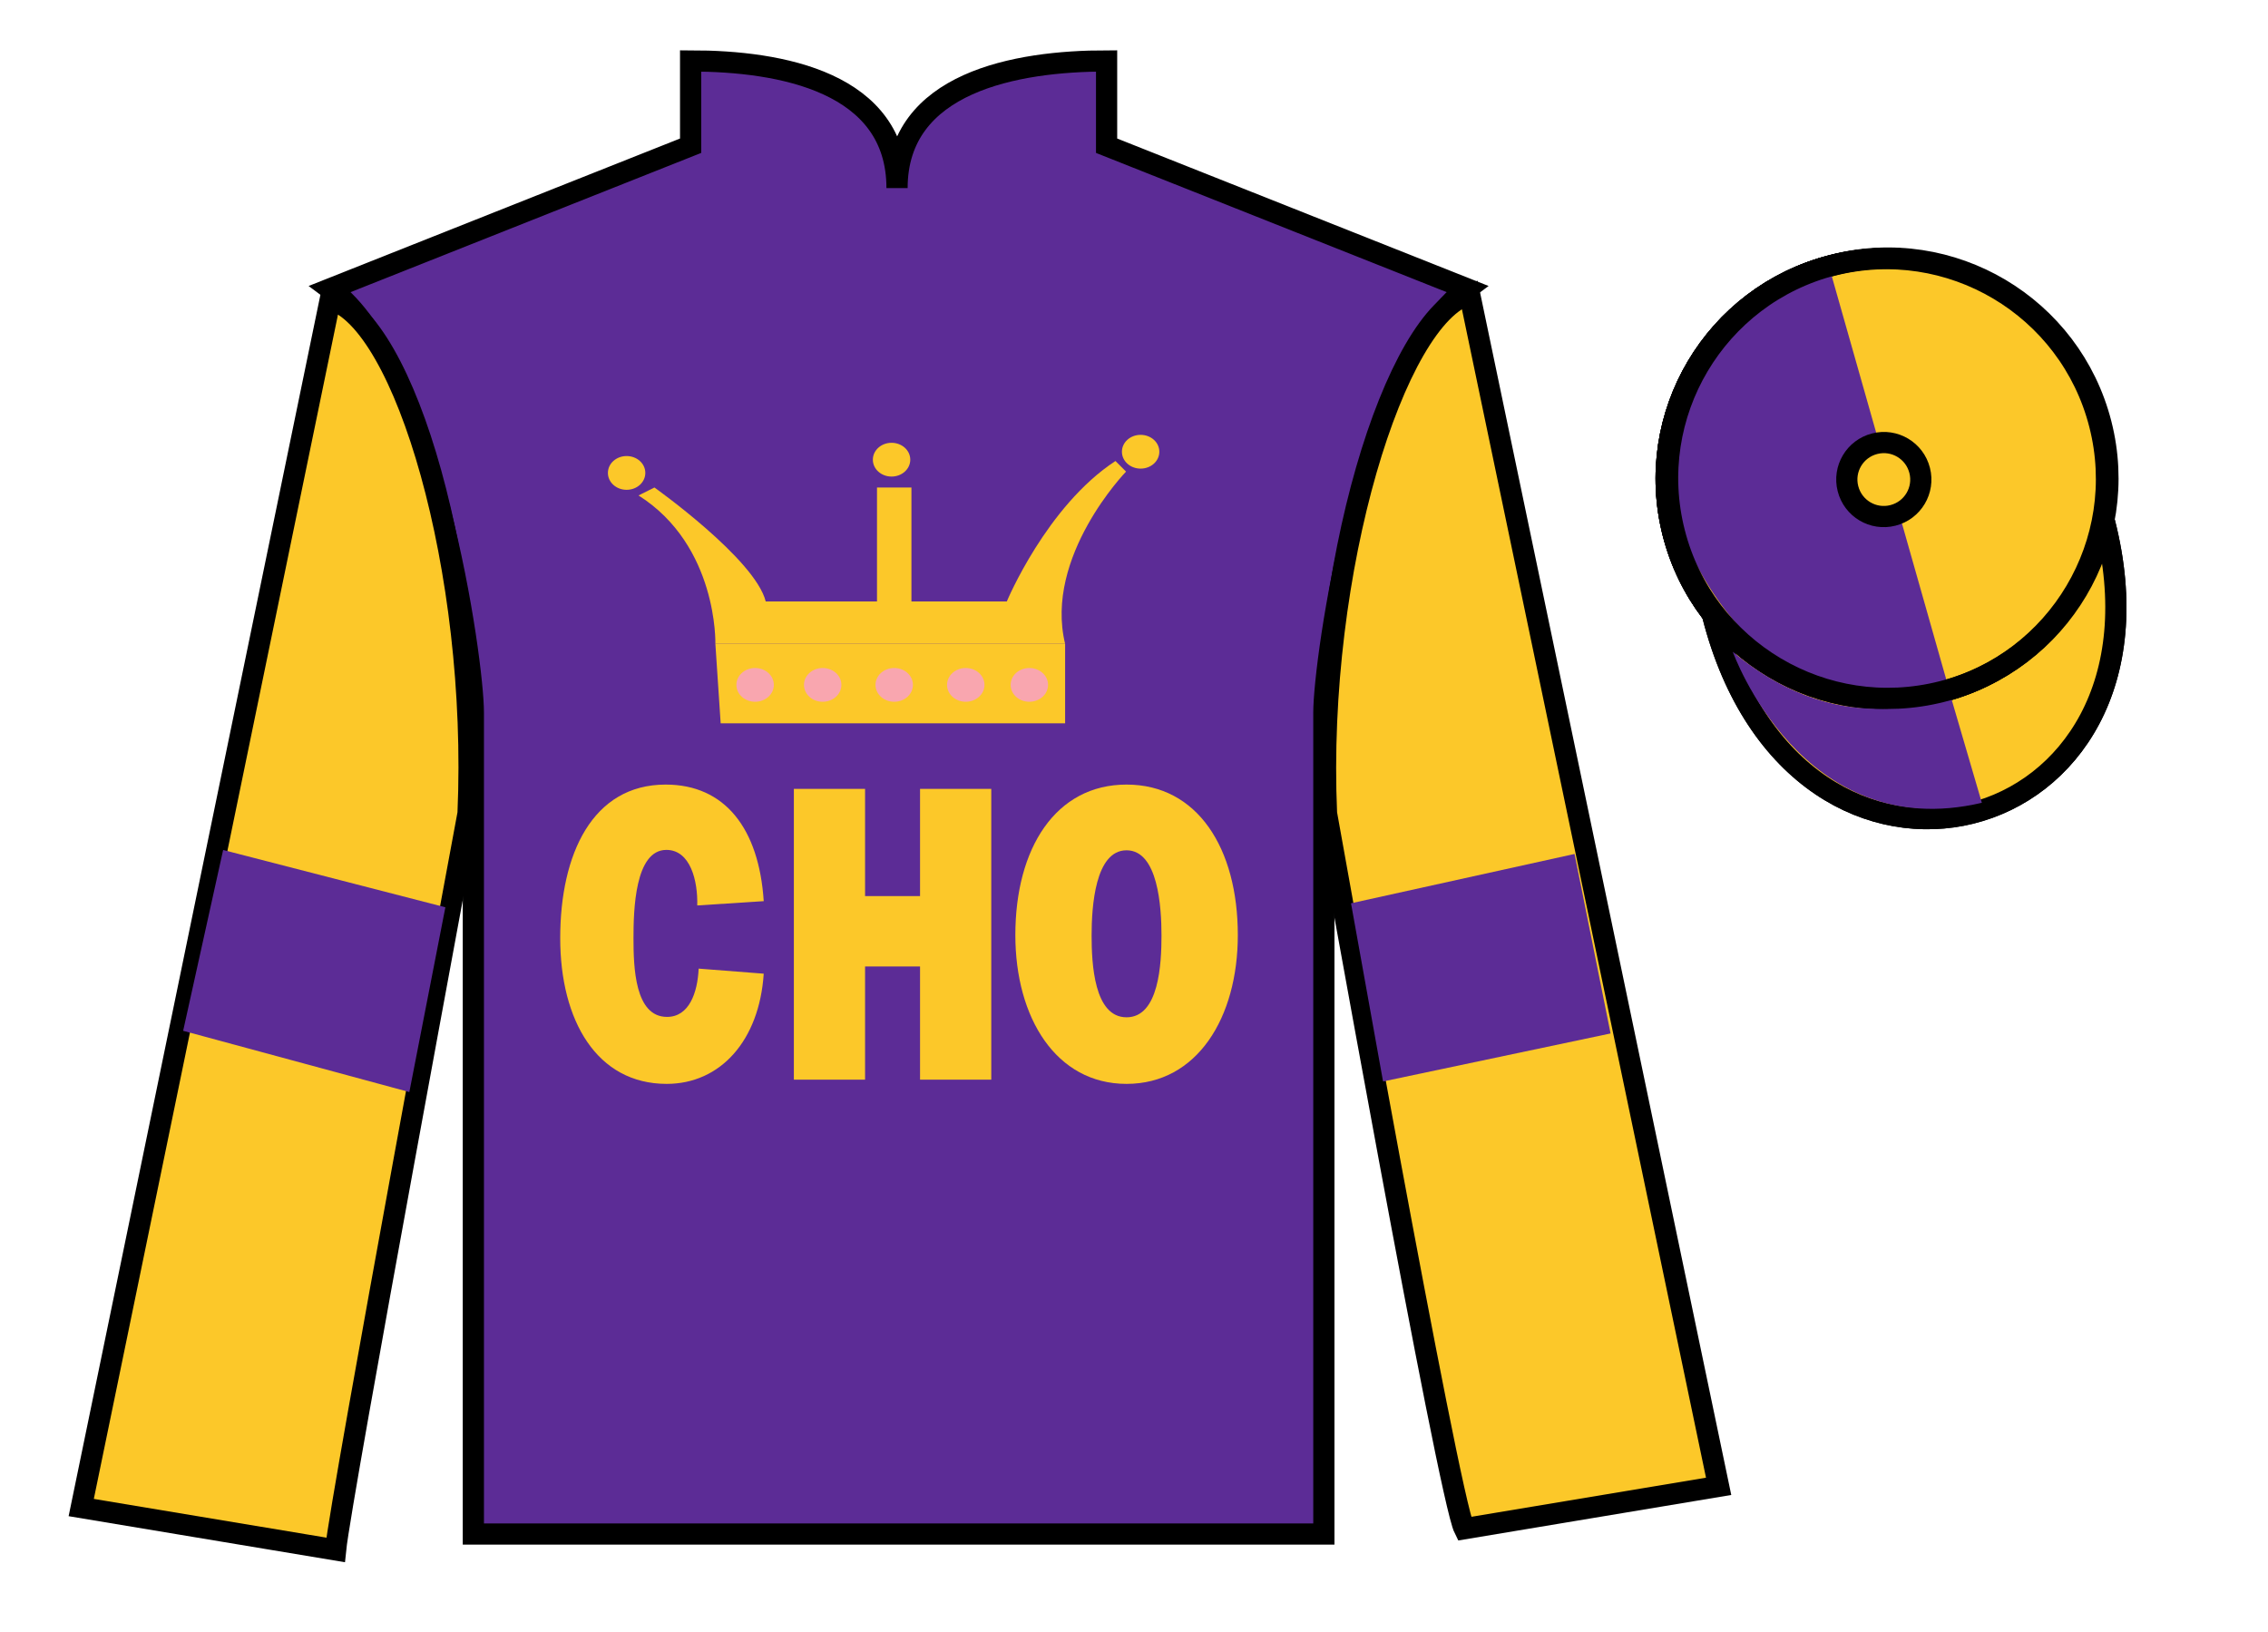
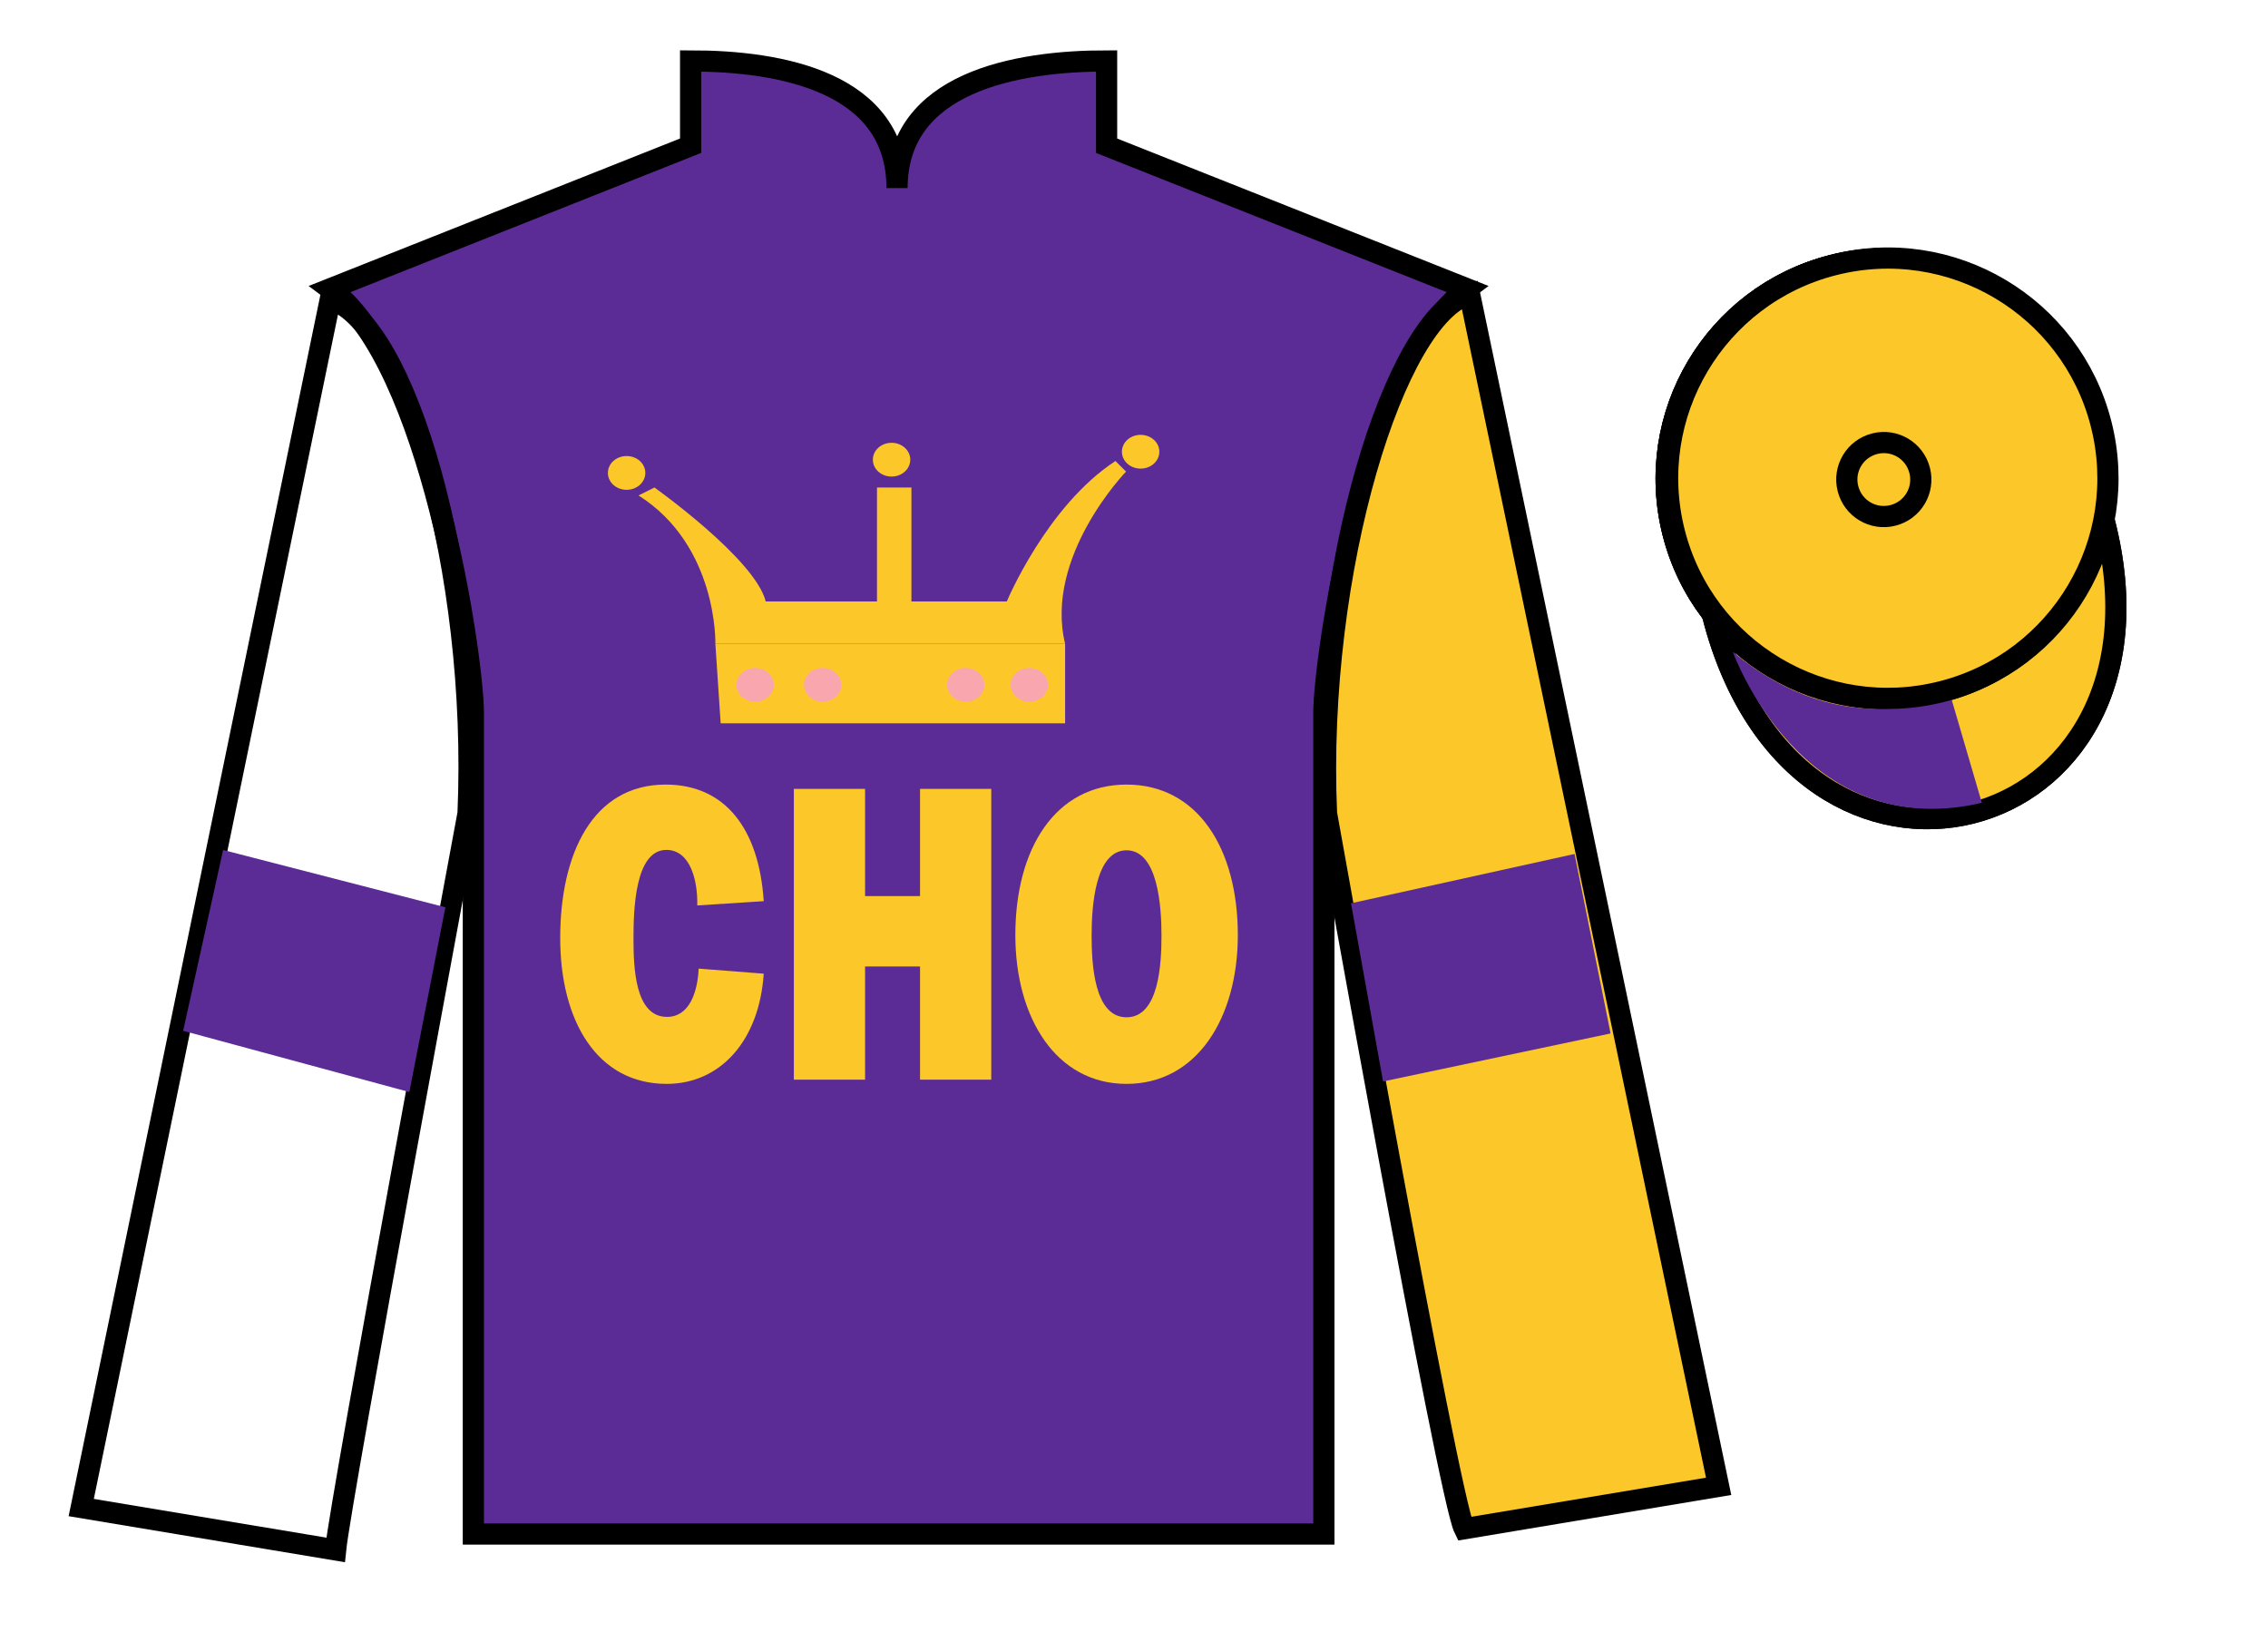
<svg xmlns="http://www.w3.org/2000/svg" width="107pt" height="77pt" viewBox="0 0 107 77" version="1.1">
  <g id="surface0">
    <path style="fill-rule:nonzero;fill:rgb(92.863%,8.783%,22.277%);fill-opacity:1;stroke-width:10;stroke-linecap:butt;stroke-linejoin:miter;stroke:rgb(0%,0%,0%);stroke-opacity:1;stroke-miterlimit:4;" d="M 808.008 479.648 C 847.734 324.023 1031.68 371.602 992.891 523.594 " transform="matrix(0.1,0,0,-0.1,0,77)" />
    <path style=" stroke:none;fill-rule:nonzero;fill:rgb(92.863%,8.783%,22.277%);fill-opacity:1;" d="M 91.562 32.652 C 97.117 31.234 100.473 25.578 99.055 20.023 C 97.637 14.465 91.984 11.109 86.426 12.527 C 80.867 13.945 77.512 19.598 78.93 25.156 C 80.348 30.715 86.004 34.07 91.562 32.652 " />
    <path style="fill:none;stroke-width:10;stroke-linecap:butt;stroke-linejoin:miter;stroke:rgb(0%,0%,0%);stroke-opacity:1;stroke-miterlimit:4;" d="M 915.625 443.477 C 971.172 457.656 1004.727 514.219 990.547 569.766 C 976.367 625.352 919.844 658.906 864.258 644.727 C 808.672 630.547 775.117 574.023 789.297 518.438 C 803.477 462.852 860.039 429.297 915.625 443.477 Z M 915.625 443.477 " transform="matrix(0.1,0,0,-0.1,0,77)" />
    <path style=" stroke:none;fill-rule:nonzero;fill:rgb(92.863%,8.783%,22.277%);fill-opacity:1;" d="M 91.562 32.652 C 97.117 31.234 100.473 25.578 99.055 20.023 C 97.637 14.465 91.984 11.109 86.426 12.527 C 80.867 13.945 77.512 19.598 78.93 25.156 C 80.348 30.715 86.004 34.07 91.562 32.652 " />
    <path style="fill:none;stroke-width:10;stroke-linecap:butt;stroke-linejoin:miter;stroke:rgb(0%,0%,0%);stroke-opacity:1;stroke-miterlimit:4;" d="M 915.625 443.477 C 971.172 457.656 1004.727 514.219 990.547 569.766 C 976.367 625.352 919.844 658.906 864.258 644.727 C 808.672 630.547 775.117 574.023 789.297 518.438 C 803.477 462.852 860.039 429.297 915.625 443.477 Z M 915.625 443.477 " transform="matrix(0.1,0,0,-0.1,0,77)" />
    <path style="fill-rule:nonzero;fill:rgb(98.576%,78.399%,16.048%);fill-opacity:1;stroke-width:10;stroke-linecap:butt;stroke-linejoin:miter;stroke:rgb(0%,0%,0%);stroke-opacity:1;stroke-miterlimit:4;" d="M 808.008 479.648 C 847.734 324.023 1031.68 371.602 992.891 523.594 " transform="matrix(0.1,0,0,-0.1,0,77)" />
    <path style=" stroke:none;fill-rule:nonzero;fill:rgb(36.085%,17.488%,58.595%);fill-opacity:1;" d="M 32.582 2.875 L 32.582 6.875 L 15.582 13.625 C 20.332 17.125 22.332 31.125 22.332 33.625 C 22.332 36.125 22.332 72.375 22.332 72.375 L 62.457 72.375 C 62.457 72.375 62.457 36.125 62.457 33.625 C 62.457 31.125 64.457 17.125 69.207 13.625 L 52.207 6.875 L 52.207 2.875 C 47.945 2.875 42.32 3.875 42.32 8.875 C 42.32 3.875 36.848 2.875 32.582 2.875 " />
    <path style="fill:none;stroke-width:10;stroke-linecap:butt;stroke-linejoin:miter;stroke:rgb(0%,0%,0%);stroke-opacity:1;stroke-miterlimit:4;" d="M 325.82 741.25 L 325.82 701.25 L 155.82 633.75 C 203.32 598.75 223.32 458.75 223.32 433.75 C 223.32 408.75 223.32 46.25 223.32 46.25 L 624.57 46.25 C 624.57 46.25 624.57 408.75 624.57 433.75 C 624.57 458.75 644.57 598.75 692.07 633.75 L 522.07 701.25 L 522.07 741.25 C 479.453 741.25 423.203 731.25 423.203 681.25 C 423.203 731.25 368.477 741.25 325.82 741.25 Z M 325.82 741.25 " transform="matrix(0.1,0,0,-0.1,0,77)" />
-     <path style=" stroke:none;fill-rule:nonzero;fill:rgb(98.576%,78.399%,16.048%);fill-opacity:1;" d="M 15.832 73.125 C 16.082 70.625 22.082 38.375 22.082 38.375 C 22.582 26.875 19.082 15.125 15.582 14.125 L 3.832 71.125 L 15.832 73.125 " />
    <path style="fill:none;stroke-width:10;stroke-linecap:butt;stroke-linejoin:miter;stroke:rgb(0%,0%,0%);stroke-opacity:1;stroke-miterlimit:4;" d="M 158.32 38.75 C 160.82 63.75 220.82 386.25 220.82 386.25 C 225.82 501.25 190.82 618.75 155.82 628.75 L 38.32 58.75 L 158.32 38.75 Z M 158.32 38.75 " transform="matrix(0.1,0,0,-0.1,0,77)" />
    <path style=" stroke:none;fill-rule:nonzero;fill:rgb(98.576%,78.399%,16.048%);fill-opacity:1;" d="M 81.082 70.125 L 69.332 13.875 C 65.832 14.875 62.082 26.875 62.582 38.375 C 62.582 38.375 68.332 70.625 69.082 72.125 L 81.082 70.125 " />
    <path style="fill:none;stroke-width:10;stroke-linecap:butt;stroke-linejoin:miter;stroke:rgb(0%,0%,0%);stroke-opacity:1;stroke-miterlimit:4;" d="M 810.82 68.75 L 693.32 631.25 C 658.32 621.25 620.82 501.25 625.82 386.25 C 625.82 386.25 683.32 63.75 690.82 48.75 L 810.82 68.75 Z M 810.82 68.75 " transform="matrix(0.1,0,0,-0.1,0,77)" />
    <path style=" stroke:none;fill-rule:nonzero;fill:rgb(92.863%,8.783%,22.277%);fill-opacity:1;" d="M 91.562 32.652 C 97.117 31.234 100.473 25.578 99.055 20.023 C 97.637 14.465 91.984 11.109 86.426 12.527 C 80.867 13.945 77.512 19.598 78.93 25.156 C 80.348 30.715 86.004 34.07 91.562 32.652 " />
    <path style="fill:none;stroke-width:10;stroke-linecap:butt;stroke-linejoin:miter;stroke:rgb(0%,0%,0%);stroke-opacity:1;stroke-miterlimit:4;" d="M 915.625 443.477 C 971.172 457.656 1004.727 514.219 990.547 569.766 C 976.367 625.352 919.844 658.906 864.258 644.727 C 808.672 630.547 775.117 574.023 789.297 518.438 C 803.477 462.852 860.039 429.297 915.625 443.477 Z M 915.625 443.477 " transform="matrix(0.1,0,0,-0.1,0,77)" />
    <path style=" stroke:none;fill-rule:nonzero;fill:rgb(98.576%,78.399%,16.048%);fill-opacity:1;" d="M 91.562 32.652 C 97.117 31.234 100.473 25.578 99.055 20.023 C 97.637 14.465 91.984 11.109 86.426 12.527 C 80.867 13.945 77.512 19.598 78.93 25.156 C 80.348 30.715 86.004 34.07 91.562 32.652 " />
-     <path style="fill:none;stroke-width:10;stroke-linecap:butt;stroke-linejoin:miter;stroke:rgb(0%,0%,0%);stroke-opacity:1;stroke-miterlimit:4;" d="M 915.625 443.477 C 971.172 457.656 1004.727 514.219 990.547 569.766 C 976.367 625.352 919.844 658.906 864.258 644.727 C 808.672 630.547 775.117 574.023 789.297 518.438 C 803.477 462.852 860.039 429.297 915.625 443.477 Z M 915.625 443.477 " transform="matrix(0.1,0,0,-0.1,0,77)" />
    <path style=" stroke:none;fill-rule:nonzero;fill:rgb(98.576%,78.399%,16.048%);fill-opacity:1;" d="M 36.031 45.938 C 35.824 49.098 33.984 51.137 31.453 51.137 C 28.16 51.137 26.43 48.156 26.43 44.258 C 26.43 40.297 27.949 37.016 31.406 37.016 C 34.207 37.016 35.809 39.098 36.031 42.516 L 32.895 42.719 C 32.926 41.559 32.574 40.098 31.438 40.098 C 29.949 40.098 29.887 42.957 29.887 44.258 C 29.887 45.637 29.949 47.977 31.469 47.977 C 32.512 47.977 32.91 46.836 32.961 45.699 L 36.031 45.938 " />
    <path style=" stroke:none;fill-rule:nonzero;fill:rgb(98.576%,78.399%,16.048%);fill-opacity:1;" d="M 46.766 50.938 L 43.406 50.938 L 43.406 45.598 L 40.812 45.598 L 40.812 50.938 L 37.453 50.938 L 37.453 37.219 L 40.812 37.219 L 40.812 42.277 L 43.406 42.277 L 43.406 37.219 L 46.766 37.219 L 46.766 50.938 " />
    <path style=" stroke:none;fill-rule:nonzero;fill:rgb(98.576%,78.399%,16.048%);fill-opacity:1;" d="M 58.398 44.117 C 58.398 48.016 56.477 51.137 53.148 51.137 C 49.82 51.137 47.902 48.016 47.902 44.117 C 47.902 40.016 49.805 37.016 53.148 37.016 C 56.492 37.016 58.398 40.016 58.398 44.117 Z M 51.5 44.137 C 51.5 45.457 51.613 47.996 53.148 47.996 C 54.684 47.996 54.797 45.457 54.797 44.137 C 54.797 42.797 54.637 40.117 53.148 40.117 C 51.66 40.117 51.5 42.797 51.5 44.137 " />
    <path style=" stroke:none;fill-rule:nonzero;fill:rgb(98.576%,78.399%,16.048%);fill-opacity:1;" d="M 34 34.125 L 50.25 34.125 L 50.25 30.375 L 33.75 30.375 L 34 34.125 " />
    <path style=" stroke:none;fill-rule:nonzero;fill:rgb(98.576%,78.399%,16.048%);fill-opacity:1;" d="M 33.75 30.375 C 33.75 30.375 33.875 25.75 30.125 23.375 L 30.875 23 C 30.875 23 35.625 26.375 36.125 28.375 L 41.375 28.375 L 41.375 23 L 43 23 L 43 28.375 L 47.5 28.375 C 47.5 28.375 49.375 23.875 52.625 21.75 L 53.125 22.25 C 53.125 22.25 49.25 26.25 50.25 30.375 " />
    <path style=" stroke:none;fill-rule:nonzero;fill:rgb(97.421%,65.107%,68.362%);fill-opacity:1;" d="M 35.625 31.516 C 35.137 31.516 34.742 31.871 34.742 32.312 C 34.742 32.754 35.137 33.109 35.625 33.109 C 36.113 33.109 36.508 32.754 36.508 32.312 C 36.508 31.871 36.113 31.516 35.625 31.516 " />
    <path style=" stroke:none;fill-rule:nonzero;fill:rgb(98.576%,78.399%,16.048%);fill-opacity:1;" d="M 29.562 21.516 C 29.074 21.516 28.68 21.871 28.68 22.312 C 28.68 22.754 29.074 23.109 29.562 23.109 C 30.051 23.109 30.445 22.754 30.445 22.312 C 30.445 21.871 30.051 21.516 29.562 21.516 " />
    <path style=" stroke:none;fill-rule:nonzero;fill:rgb(98.576%,78.399%,16.048%);fill-opacity:1;" d="M 42.062 20.891 C 41.574 20.891 41.18 21.246 41.18 21.688 C 41.18 22.129 41.574 22.484 42.062 22.484 C 42.551 22.484 42.945 22.129 42.945 21.688 C 42.945 21.246 42.551 20.891 42.062 20.891 " />
    <path style=" stroke:none;fill-rule:nonzero;fill:rgb(98.576%,78.399%,16.048%);fill-opacity:1;" d="M 53.812 20.516 C 53.324 20.516 52.93 20.871 52.93 21.312 C 52.93 21.754 53.324 22.109 53.812 22.109 C 54.301 22.109 54.695 21.754 54.695 21.312 C 54.695 20.871 54.301 20.516 53.812 20.516 " />
    <path style=" stroke:none;fill-rule:nonzero;fill:rgb(97.421%,65.107%,68.362%);fill-opacity:1;" d="M 38.812 31.516 C 38.324 31.516 37.93 31.871 37.93 32.312 C 37.93 32.754 38.324 33.109 38.812 33.109 C 39.301 33.109 39.695 32.754 39.695 32.312 C 39.695 31.871 39.301 31.516 38.812 31.516 " />
-     <path style=" stroke:none;fill-rule:nonzero;fill:rgb(97.421%,65.107%,68.362%);fill-opacity:1;" d="M 42.188 31.516 C 41.699 31.516 41.305 31.871 41.305 32.312 C 41.305 32.754 41.699 33.109 42.188 33.109 C 42.676 33.109 43.07 32.754 43.07 32.312 C 43.07 31.871 42.676 31.516 42.188 31.516 " />
    <path style=" stroke:none;fill-rule:nonzero;fill:rgb(97.421%,65.107%,68.362%);fill-opacity:1;" d="M 48.562 31.516 C 48.074 31.516 47.68 31.871 47.68 32.312 C 47.68 32.754 48.074 33.109 48.562 33.109 C 49.051 33.109 49.445 32.754 49.445 32.312 C 49.445 31.871 49.051 31.516 48.562 31.516 " />
    <path style=" stroke:none;fill-rule:nonzero;fill:rgb(97.421%,65.107%,68.362%);fill-opacity:1;" d="M 45.562 31.516 C 45.074 31.516 44.68 31.871 44.68 32.312 C 44.68 32.754 45.074 33.109 45.562 33.109 C 46.051 33.109 46.445 32.754 46.445 32.312 C 46.445 31.871 46.051 31.516 45.562 31.516 " />
    <path style=" stroke:none;fill-rule:nonzero;fill:rgb(36.085%,17.488%,58.595%);fill-opacity:1;" d="M 19.312 51.523 L 21.012 42.805 L 10.527 40.102 L 8.641 48.633 L 19.312 51.523 " />
    <path style=" stroke:none;fill-rule:nonzero;fill:rgb(36.085%,17.488%,58.595%);fill-opacity:1;" d="M 65.25 51.023 L 63.738 42.617 L 74.285 40.289 L 75.984 48.758 L 65.25 51.023 " />
-     <path style=" stroke:none;fill-rule:nonzero;fill:rgb(36.085%,17.488%,58.595%);fill-opacity:1;" d="M 86.375 12.875 C 86.375 12.875 77.25 15.625 79.5 25.5 C 79.5 25.5 83.125 35.125 91.875 32.25 L 86.375 12.875 " />
    <path style=" stroke:none;fill-rule:nonzero;fill:rgb(36.085%,17.488%,58.595%);fill-opacity:1;" d="M 92 32.75 C 92 32.75 87.125 35.25 81.75 30.75 C 81.75 30.75 85 39.875 93.5 37.875 L 92 32.75 " />
    <path style=" stroke:none;fill-rule:nonzero;fill:rgb(98.576%,78.399%,16.048%);fill-opacity:1;" d="M 89.305 24.316 C 90.242 24.078 90.805 23.129 90.566 22.195 C 90.328 21.258 89.379 20.695 88.445 20.934 C 87.508 21.172 86.945 22.121 87.184 23.055 C 87.422 23.992 88.371 24.555 89.305 24.316 " />
    <path style="fill:none;stroke-width:10;stroke-linecap:butt;stroke-linejoin:miter;stroke:rgb(0%,0%,0%);stroke-opacity:1;stroke-miterlimit:4;" d="M 893.047 526.836 C 902.422 529.219 908.047 538.711 905.664 548.047 C 903.281 557.422 893.789 563.047 884.453 560.664 C 875.078 558.281 869.453 548.789 871.836 539.453 C 874.219 530.078 883.711 524.453 893.047 526.836 Z M 893.047 526.836 " transform="matrix(0.1,0,0,-0.1,0,77)" />
    <path style="fill:none;stroke-width:10;stroke-linecap:butt;stroke-linejoin:miter;stroke:rgb(0%,0%,0%);stroke-opacity:1;stroke-miterlimit:4;" d="M 916.289 443.75 C 971.875 457.93 1005.43 514.492 991.25 570.039 C 977.07 625.625 920.508 659.18 864.961 645 C 809.375 630.82 775.82 574.258 790 518.711 C 804.18 463.125 860.742 429.57 916.289 443.75 Z M 916.289 443.75 " transform="matrix(0.1,0,0,-0.1,0,77)" />
  </g>
</svg>